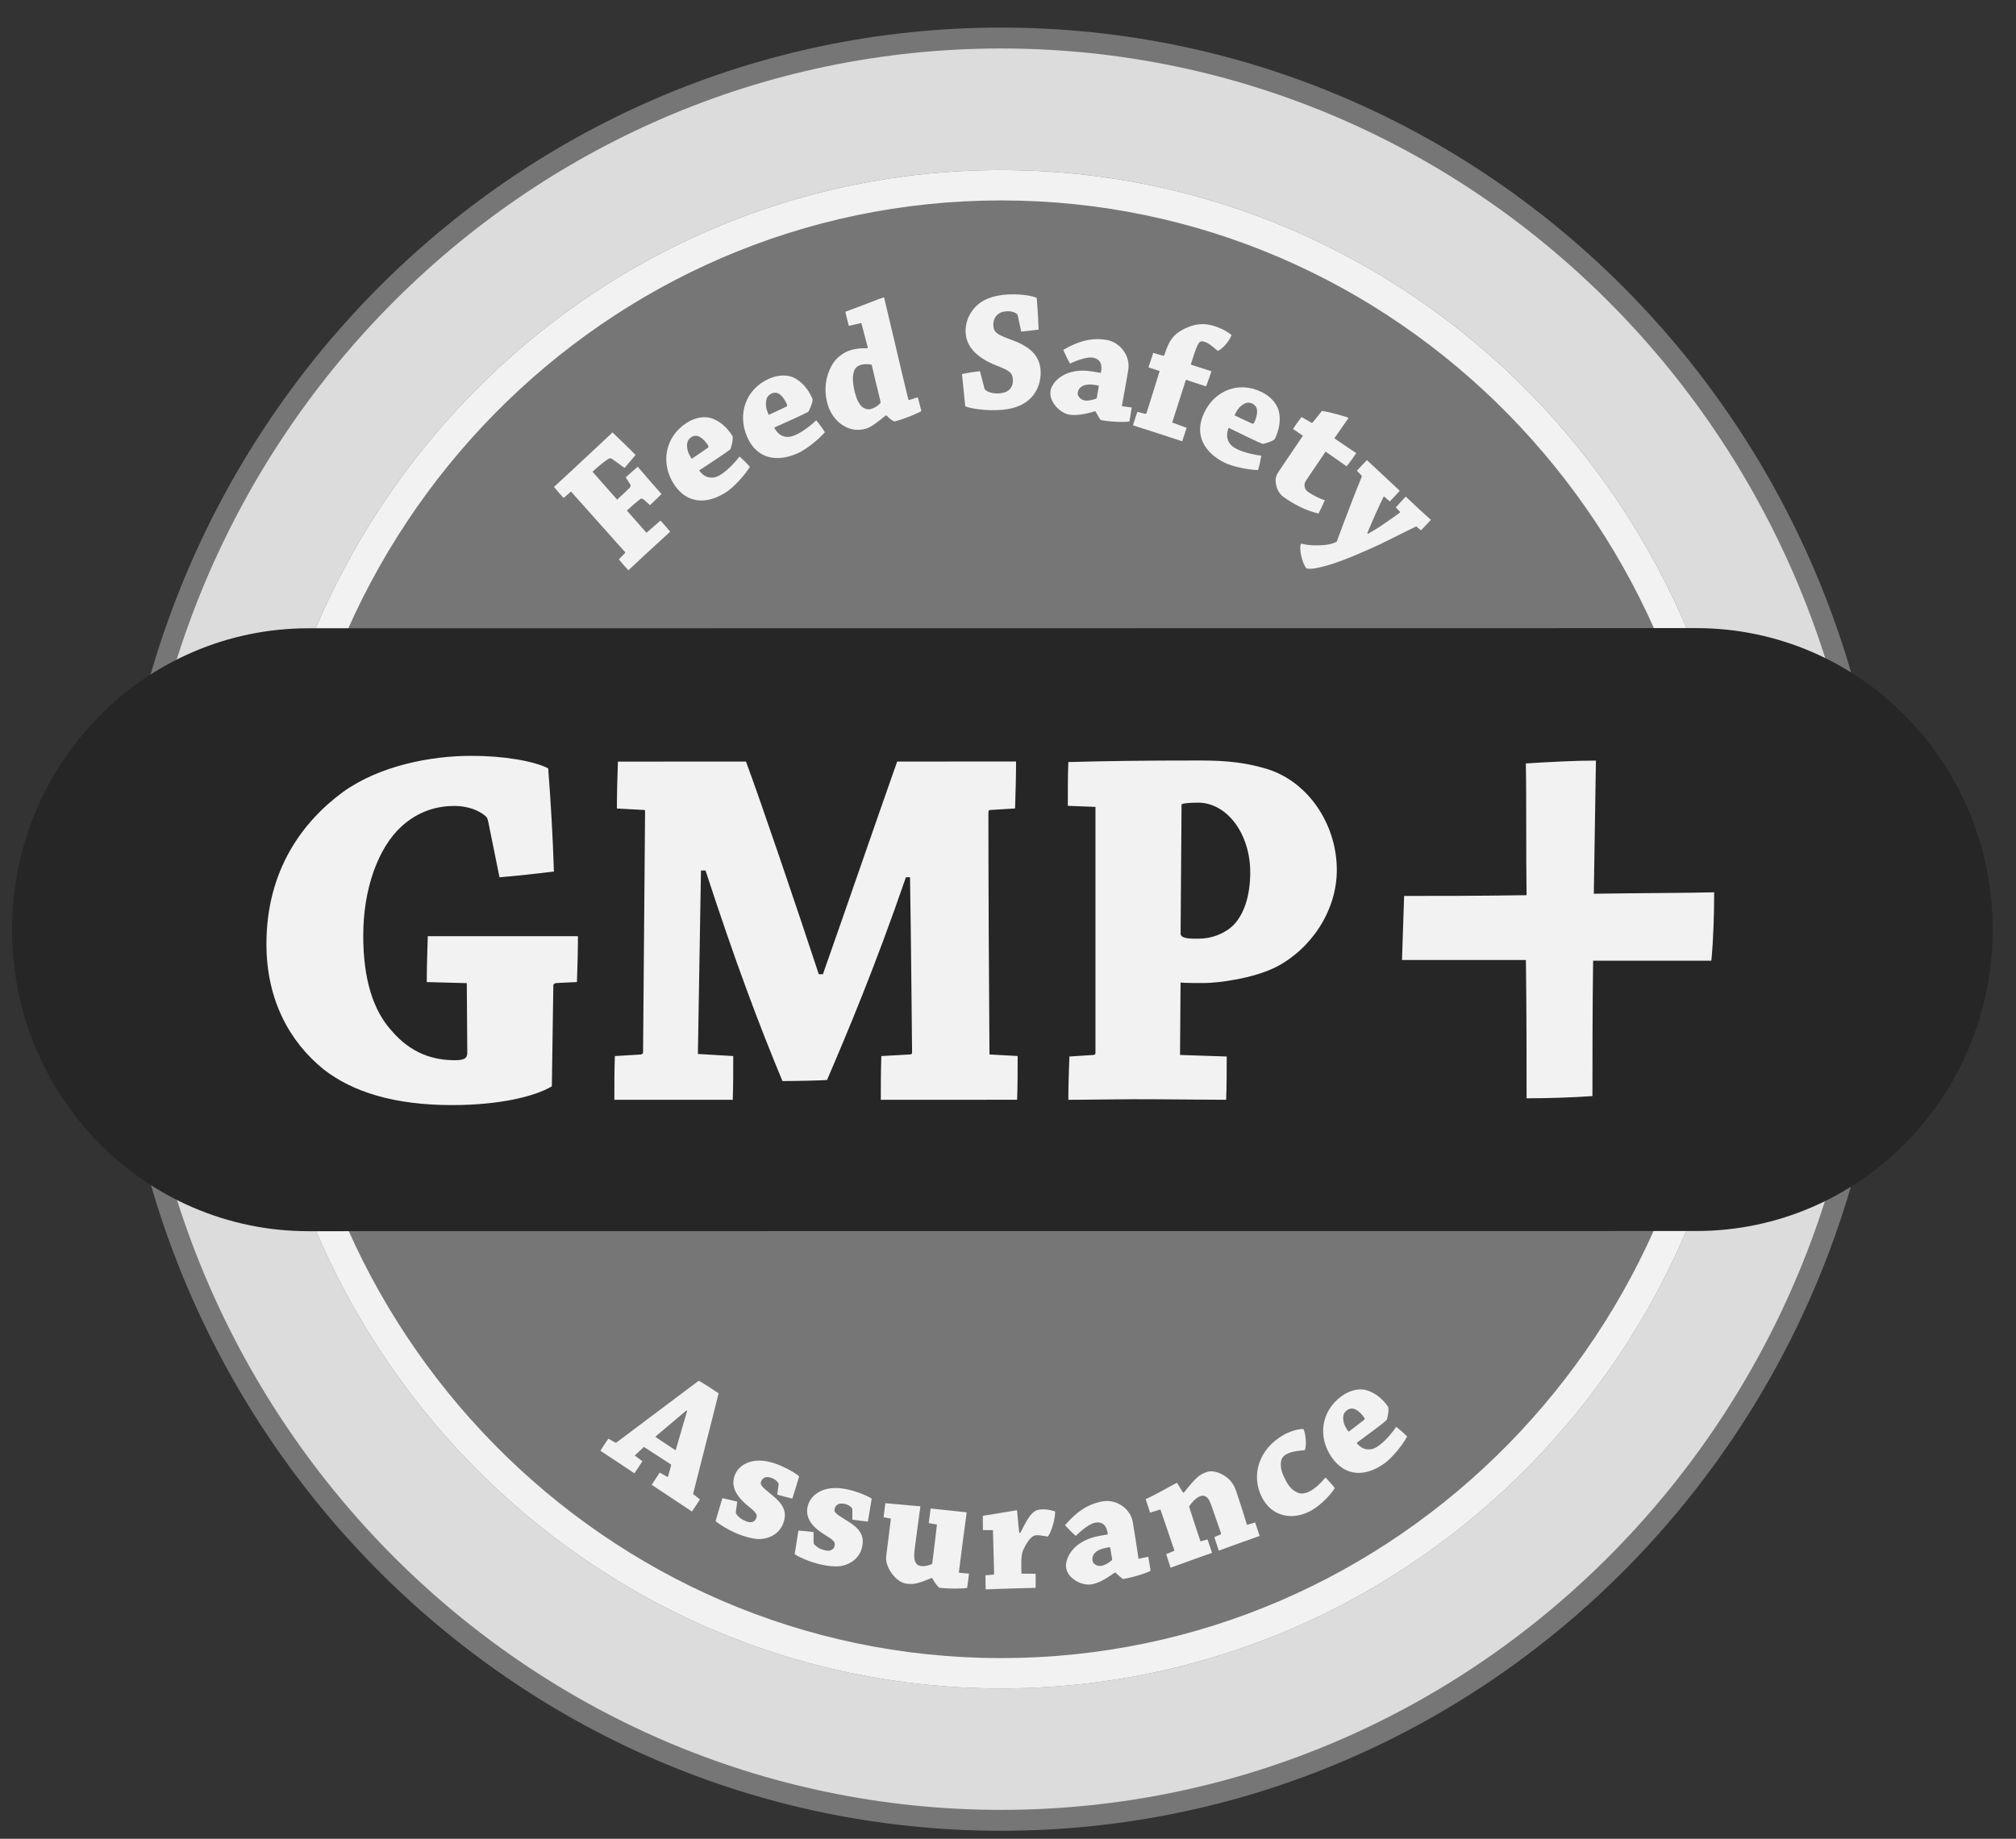
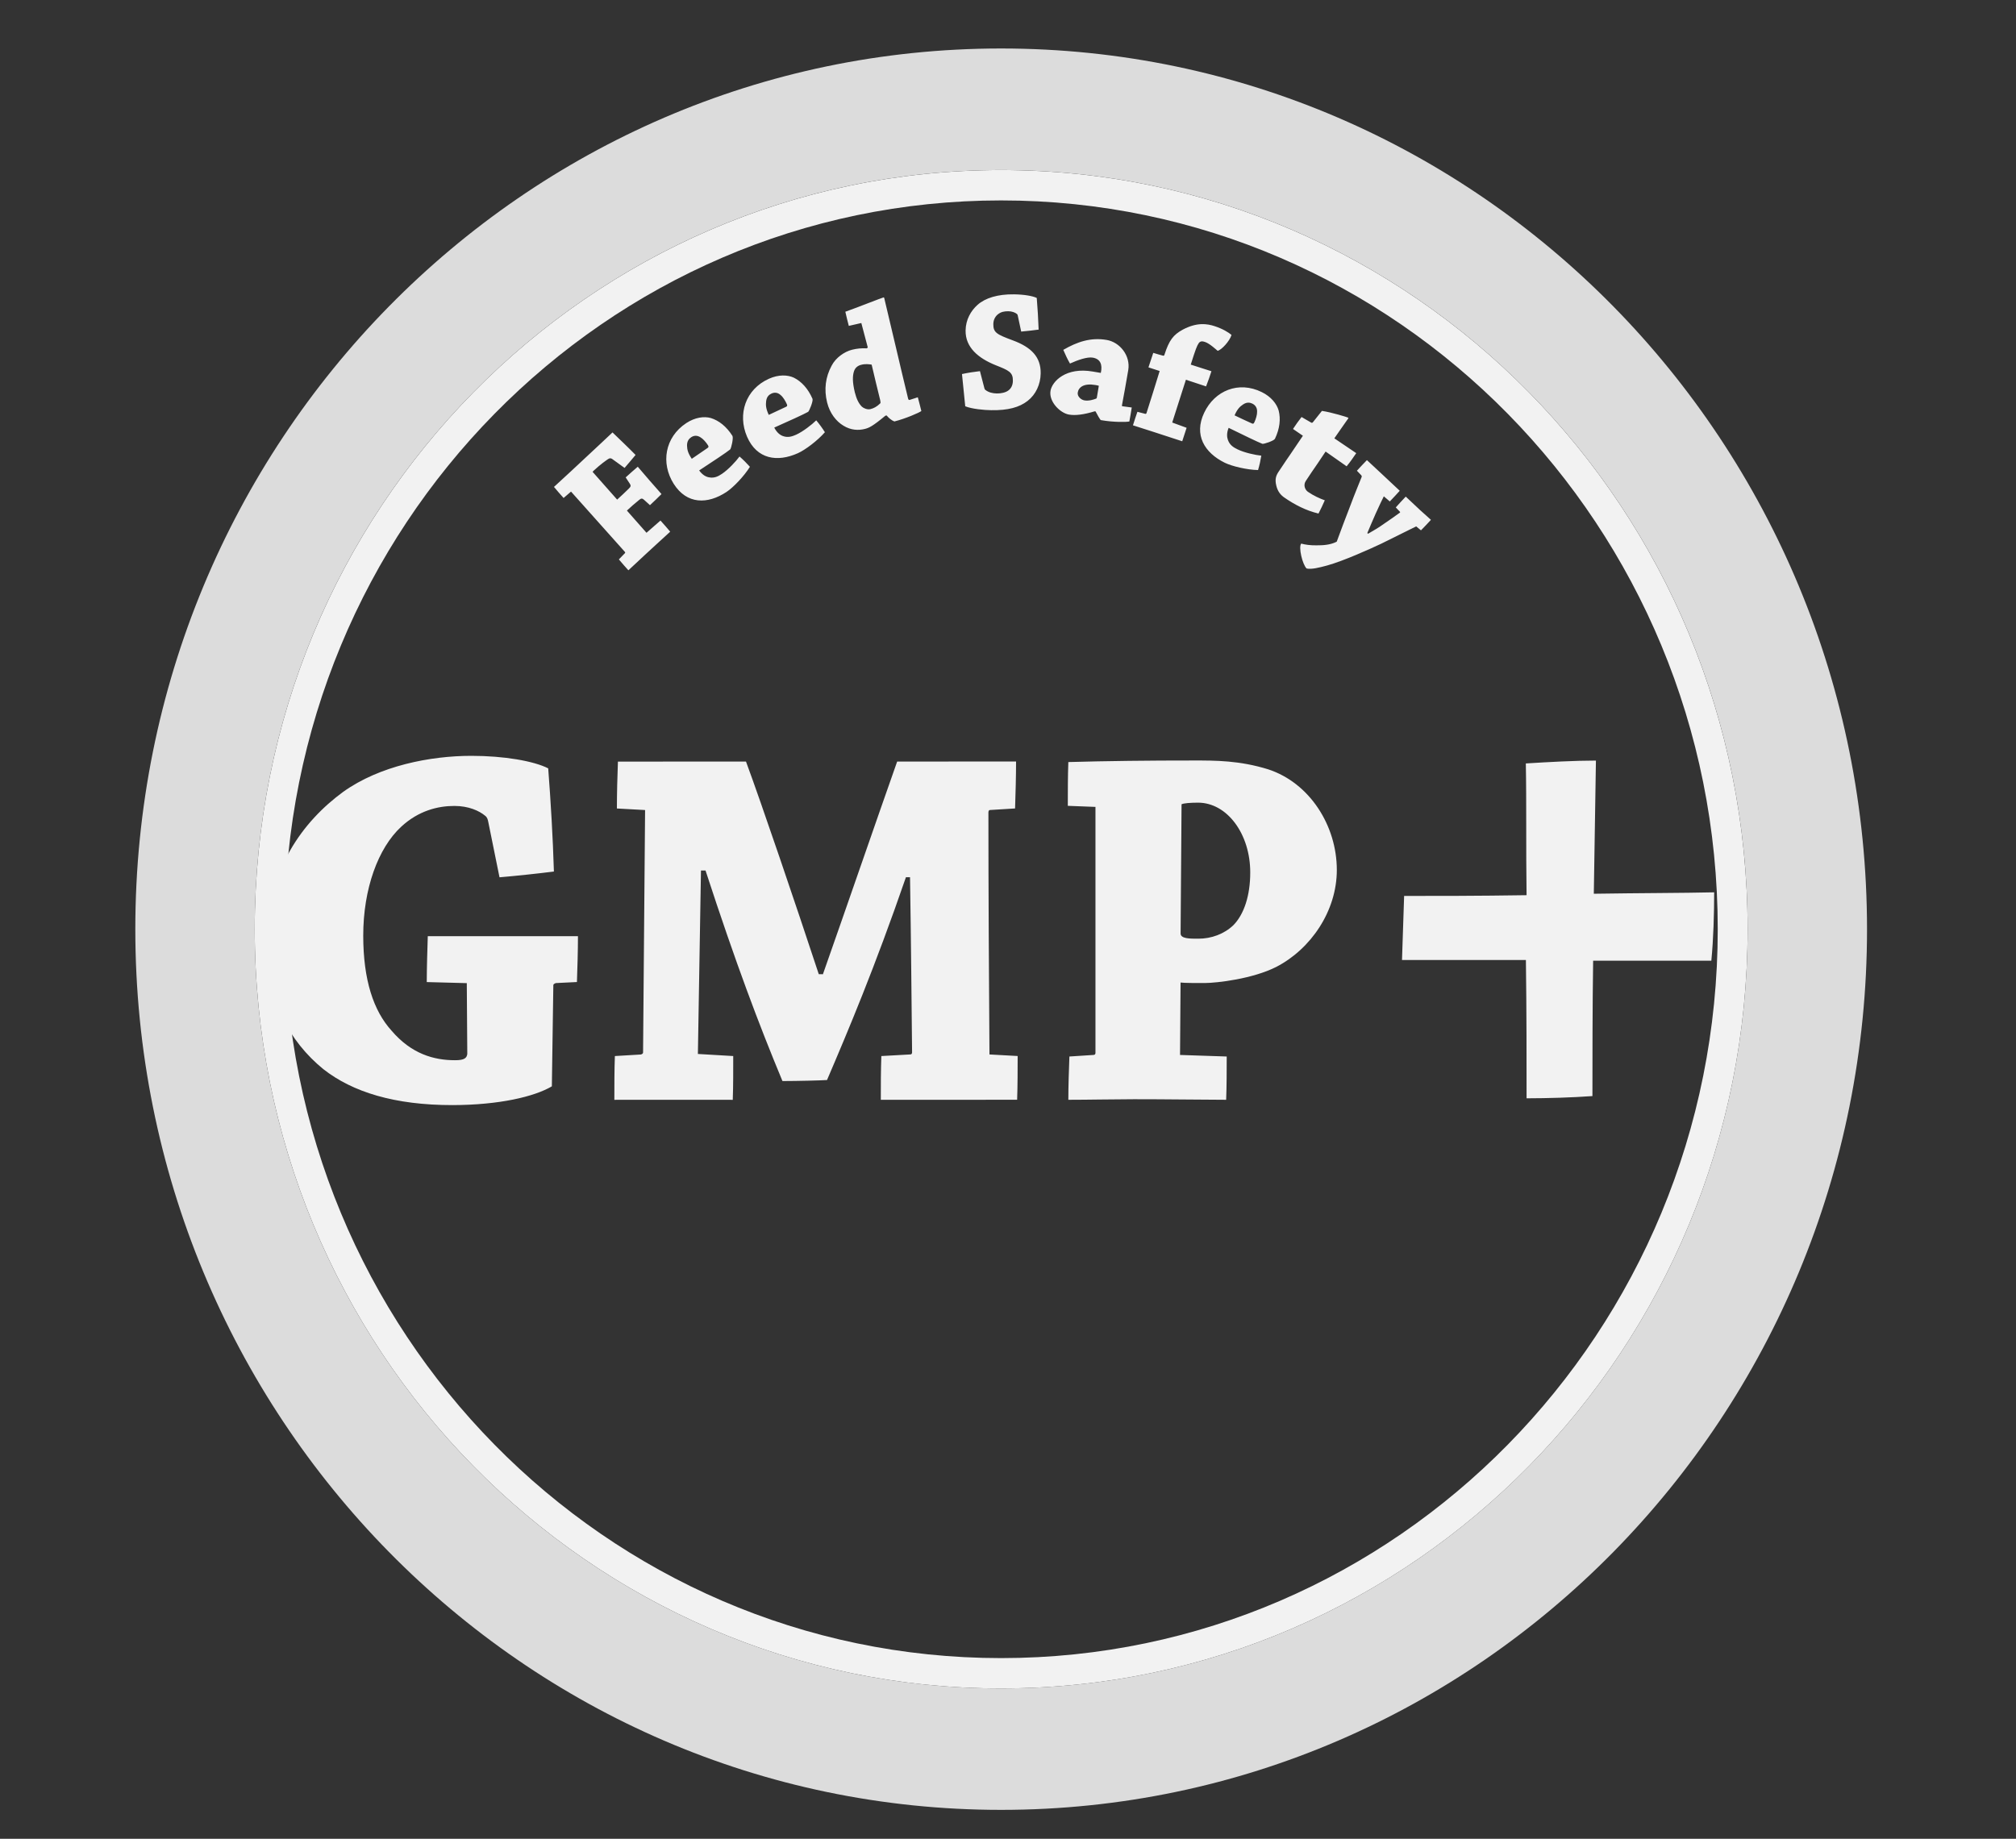
<svg xmlns="http://www.w3.org/2000/svg" width="57" height="52" viewBox="0 0 57 52" fill="none">
  <rect x="0" y="0" width="57" height="52" fill="#333333" stroke="none" />
  <g clip-path="url(#clip0_12944_10042)">
-     <path d="M3.244 26.28C3.246 40.361 14.468 51.776 28.308 51.774C42.15 51.773 53.371 40.356 53.369 26.274C53.368 12.193 42.144 0.779 28.303 0.78C14.462 0.783 3.243 12.199 3.244 26.28Z" fill="#767676" />
    <path d="M28.303 4.81C16.648 4.809 7.201 14.423 7.202 26.28C7.204 38.138 16.654 47.751 28.308 47.749C39.965 47.748 49.412 38.133 49.412 26.276C49.41 14.417 39.959 4.807 28.303 4.81ZM28.308 46.891C17.119 46.892 8.047 37.663 8.046 26.281C8.044 14.898 17.114 5.669 28.304 5.668C39.494 5.666 48.566 14.893 48.567 26.276C48.568 37.659 39.498 46.889 28.308 46.891Z" fill="#F2F2F2" />
    <path d="M28.303 1.371C14.784 1.373 3.825 12.525 3.826 26.28C3.827 40.036 14.79 51.184 28.308 51.183C41.83 51.181 52.789 40.03 52.788 26.274C52.785 12.52 41.824 1.371 28.303 1.371ZM28.309 47.748C16.654 47.751 7.204 38.138 7.202 26.279C7.201 14.422 16.648 4.808 28.304 4.809C39.96 4.807 49.411 14.417 49.412 26.275C49.412 38.132 39.965 47.747 28.309 47.748Z" fill="#DCDCDC" />
-     <path d="M56.34 26.287C56.341 30.995 52.589 34.812 47.96 34.813L8.721 34.818C4.092 34.818 0.341 31.003 0.34 26.295C0.34 21.586 4.091 17.768 8.718 17.768L47.959 17.763C52.588 17.763 56.34 21.579 56.34 26.287Z" fill="#262626" />
    <path d="M13.806 23.247C13.791 23.173 13.776 23.114 13.719 23.071C13.544 22.924 13.241 22.792 12.849 22.792C12.386 22.791 11.835 22.924 11.342 23.381C10.69 23.985 10.27 25.134 10.27 26.462C10.271 27.714 10.56 28.583 11.068 29.144C11.632 29.807 12.271 29.983 12.863 29.983C13.125 29.984 13.197 29.924 13.212 29.806L13.198 27.803L12.066 27.773C12.067 27.375 12.082 26.873 12.095 26.476C12.733 26.475 13.632 26.476 14.414 26.476C15.037 26.475 15.776 26.475 16.341 26.475C16.341 26.873 16.327 27.359 16.312 27.772L15.718 27.801C15.675 27.816 15.646 27.831 15.645 27.86L15.603 30.721C15.11 31.014 14.11 31.25 12.793 31.252C11.155 31.253 9.966 30.883 9.14 30.234C8.184 29.454 7.533 28.274 7.533 26.696C7.533 24.588 8.576 23.219 9.705 22.392C10.734 21.656 12.168 21.375 13.327 21.375C14.254 21.375 15.094 21.522 15.5 21.729C15.573 22.687 15.631 23.66 15.661 24.647C15.182 24.707 14.631 24.766 14.123 24.81L13.806 23.247ZM17.442 22.864C17.442 22.451 17.455 21.95 17.471 21.538C18.485 21.536 19.992 21.537 21.092 21.537C21.528 22.715 22.499 25.575 23.15 27.55L23.267 27.551C23.962 25.576 24.773 23.217 25.366 21.537C26.381 21.536 27.759 21.536 28.728 21.535C28.728 21.948 28.714 22.435 28.7 22.863L27.991 22.907C27.96 22.907 27.946 22.936 27.946 22.98C27.946 25.073 27.96 27.609 27.976 29.82L28.773 29.864C28.772 30.247 28.773 30.704 28.758 31.101C28.28 31.102 27.57 31.101 27.019 31.102H24.904C24.903 30.704 24.905 30.247 24.919 29.865L25.744 29.819C25.773 29.82 25.788 29.791 25.788 29.76C25.772 28.214 25.758 26.577 25.73 24.808L25.614 24.808C24.73 27.372 23.977 29.156 23.383 30.543C23.181 30.556 22.572 30.571 22.123 30.572C21.455 28.965 20.804 27.241 19.948 24.618H19.819C19.789 26.43 19.76 28.111 19.732 29.806L20.731 29.865C20.731 30.247 20.733 30.705 20.718 31.103C20.209 31.103 19.456 31.103 18.849 31.102C18.328 31.104 17.85 31.103 17.37 31.103C17.37 30.704 17.37 30.247 17.385 29.865L18.123 29.821C18.167 29.805 18.181 29.791 18.182 29.762C18.196 27.654 18.225 24.987 18.239 22.908L17.442 22.864ZM30.191 22.789C30.191 22.392 30.191 21.934 30.206 21.551C31.248 21.521 32.524 21.506 33.726 21.507C34.377 21.506 35.045 21.506 35.855 21.756C37.03 22.14 37.797 23.348 37.797 24.602C37.798 25.766 37.059 26.84 36.089 27.342C35.422 27.682 34.408 27.799 34.06 27.8C33.872 27.8 33.481 27.801 33.379 27.786L33.364 29.834L34.684 29.878C34.683 30.262 34.684 30.703 34.668 31.102C33.945 31.101 32.945 31.085 32.062 31.086C31.439 31.087 30.772 31.102 30.206 31.102C30.206 30.703 30.222 30.262 30.236 29.878L30.916 29.834C30.96 29.834 30.974 29.804 30.973 29.774L30.973 22.819L30.191 22.789ZM33.38 26.399C33.38 26.547 33.639 26.547 33.885 26.546C34.249 26.546 34.61 26.415 34.873 26.164C35.176 25.854 35.349 25.323 35.349 24.675C35.351 23.584 34.696 22.699 33.872 22.699C33.653 22.7 33.466 22.714 33.407 22.745L33.38 26.399ZM45.044 27.169C45.024 28.534 45.025 29.918 45.024 30.997C44.444 31.039 43.764 31.059 43.162 31.06C43.162 30.02 43.163 28.656 43.143 27.149C41.801 27.15 40.521 27.15 39.64 27.149C39.661 26.579 39.68 25.928 39.7 25.337C40.522 25.338 41.801 25.337 43.162 25.316C43.143 23.993 43.162 22.67 43.141 21.59C43.782 21.55 44.524 21.509 45.123 21.509C45.105 22.548 45.084 23.891 45.063 25.275C46.345 25.255 47.586 25.255 48.466 25.235C48.466 25.825 48.446 26.557 48.386 27.169H45.044V27.169Z" fill="#F2F2F2" />
-     <path d="M17.396 40.795C17.407 40.803 17.42 40.801 17.433 40.791C18.107 40.289 19.079 39.552 19.757 39.046C19.834 39.087 20.019 39.203 20.318 39.401C20.11 40.249 19.797 41.441 19.596 42.25L19.79 42.404C19.719 42.514 19.639 42.632 19.565 42.746C19.404 42.64 19.242 42.532 19.081 42.425C18.87 42.286 18.616 42.114 18.426 41.99C18.502 41.87 18.58 41.758 18.654 41.643L18.86 41.763C18.872 41.77 18.886 41.768 18.889 41.753C18.909 41.677 18.957 41.522 18.972 41.444C18.978 41.425 18.969 41.413 18.957 41.405L18.205 40.917C18.13 40.997 18.021 41.088 17.948 41.163L18.163 41.323C18.092 41.433 18.016 41.553 17.938 41.665C17.776 41.556 17.57 41.423 17.373 41.289L16.976 41.027C17.052 40.908 17.127 40.792 17.201 40.685L17.396 40.795ZM19.407 39.888C19.119 40.13 18.813 40.391 18.549 40.612C18.535 40.627 18.534 40.637 18.541 40.643L19.103 41.015C19.197 40.69 19.316 40.29 19.428 39.901L19.407 39.888ZM20.805 42.756C20.804 42.771 20.802 42.791 20.82 42.821C20.877 42.899 20.955 42.961 21.035 42.995C21.097 43.023 21.155 43.049 21.217 43.049C21.282 43.047 21.345 43.02 21.377 42.945C21.426 42.832 21.387 42.777 21.119 42.563C20.772 42.27 20.662 41.986 20.782 41.701C20.897 41.432 21.178 41.316 21.402 41.308C21.575 41.298 21.803 41.329 22.091 41.457C22.334 41.564 22.534 41.688 22.595 41.754C22.533 41.963 22.469 42.172 22.402 42.38C22.26 42.346 22.117 42.308 21.976 42.267L22.012 41.999C22.015 41.98 22.017 41.954 22.002 41.936C21.969 41.879 21.904 41.834 21.851 41.81C21.797 41.787 21.72 41.764 21.667 41.773C21.616 41.781 21.557 41.809 21.52 41.894C21.479 41.993 21.544 42.049 21.845 42.294C22.124 42.525 22.286 42.751 22.132 43.11C22.024 43.363 21.784 43.509 21.493 43.524C21.323 43.53 21.065 43.468 20.786 43.347C20.578 43.253 20.36 43.126 20.232 43.016C20.295 42.798 20.36 42.581 20.424 42.368C20.56 42.396 20.704 42.428 20.845 42.467L20.805 42.756ZM23.003 43.617C23.003 43.634 23.004 43.653 23.026 43.681C23.091 43.748 23.172 43.798 23.261 43.825C23.327 43.843 23.387 43.861 23.448 43.853C23.512 43.841 23.571 43.807 23.595 43.727C23.626 43.609 23.581 43.561 23.291 43.385C22.905 43.141 22.76 42.875 22.842 42.577C22.922 42.294 23.186 42.141 23.406 42.102C23.575 42.069 23.806 42.07 24.108 42.157C24.364 42.231 24.576 42.328 24.646 42.384C24.611 42.597 24.576 42.817 24.537 43.03C24.391 43.016 24.245 42.997 24.099 42.975L24.1 42.705C24.102 42.684 24.098 42.658 24.083 42.643C24.042 42.59 23.971 42.556 23.915 42.538C23.859 42.523 23.779 42.511 23.729 42.528C23.679 42.543 23.624 42.578 23.599 42.668C23.569 42.77 23.642 42.818 23.972 43.02C24.28 43.21 24.469 43.414 24.364 43.791C24.29 44.055 24.07 44.232 23.784 44.287C23.617 44.314 23.353 44.29 23.06 44.206C22.842 44.143 22.609 44.045 22.468 43.953C22.502 43.728 22.54 43.505 22.575 43.285C22.713 43.294 22.859 43.306 23.003 43.327V43.617H23.003ZM26.337 44.626C25.912 44.806 25.814 44.807 25.623 44.785C25.33 44.748 25.019 44.313 25.055 44.016C25.101 43.646 25.152 43.261 25.189 42.945L24.981 42.908C24.996 42.777 25.019 42.637 25.033 42.51C25.236 42.526 25.943 42.593 26.01 42.598C26.019 42.599 26.023 42.609 26.021 42.619C25.976 42.96 25.914 43.387 25.87 43.742C25.853 43.884 25.828 44.054 25.878 44.168C25.924 44.268 25.99 44.282 26.057 44.29C26.134 44.298 26.258 44.279 26.357 44.224C26.401 43.894 26.455 43.411 26.491 43.113L26.259 43.074C26.274 42.937 26.298 42.788 26.312 42.66C26.495 42.678 27.249 42.759 27.321 42.767C27.326 42.769 27.329 42.783 27.329 42.788C27.261 43.304 27.181 43.886 27.113 44.447C27.109 44.465 27.113 44.477 27.128 44.478L27.397 44.502C27.383 44.629 27.365 44.775 27.344 44.905C27.292 44.924 26.863 44.94 26.552 44.9C26.488 44.838 26.427 44.757 26.357 44.629L26.337 44.626ZM27.791 43.27C27.787 43.137 27.79 42.991 27.789 42.867C28.006 42.837 28.717 42.711 28.747 42.71C28.752 42.71 28.756 42.715 28.756 42.723C28.776 42.93 28.796 43.134 28.816 43.346L28.85 43.35C29.133 42.764 29.242 42.691 29.483 42.684C29.599 42.681 29.731 42.708 29.832 42.744C29.839 42.969 29.709 43.37 29.623 43.456C29.58 43.452 29.431 43.413 29.314 43.415C29.266 43.416 29.224 43.429 29.181 43.464C29.091 43.54 29.026 43.634 28.939 43.814C28.88 43.933 28.874 44.091 28.877 44.233C28.875 44.316 28.879 44.429 28.88 44.503L29.28 44.506C29.284 44.634 29.283 44.776 29.28 44.903C29.074 44.909 28.78 44.917 28.549 44.924C28.341 44.929 28.071 44.942 27.869 44.948C27.866 44.819 27.862 44.672 27.863 44.55L28.09 44.529C28.099 44.528 28.108 44.519 28.108 44.51C28.097 44.112 28.086 43.66 28.075 43.273L27.791 43.27ZM31.512 44.476C31.249 44.67 31.034 44.778 30.853 44.806C30.605 44.85 30.197 44.656 30.145 44.345C30.101 44.08 30.338 43.562 31.095 43.433C31.195 43.416 31.277 43.402 31.322 43.393C31.298 43.154 31.185 43.026 30.97 43.06C30.814 43.087 30.584 43.27 30.416 43.434C30.314 43.348 30.207 43.235 30.112 43.133C30.408 42.789 30.727 42.535 31.184 42.457C31.55 42.394 31.964 42.647 32.031 43.058C32.085 43.377 32.155 43.837 32.185 44.047C32.19 44.077 32.191 44.087 32.214 44.078L32.465 44.024C32.485 44.151 32.515 44.295 32.531 44.42C32.459 44.464 32.132 44.59 31.753 44.654C31.697 44.619 31.622 44.552 31.537 44.472L31.512 44.476ZM31.137 44.282C31.261 44.26 31.374 44.176 31.439 44.12C31.447 44.109 31.444 44.095 31.443 44.09C31.424 43.973 31.408 43.88 31.388 43.756C31.354 43.757 31.321 43.761 31.288 43.769C30.974 43.821 30.861 43.98 30.889 44.135C30.907 44.246 31.043 44.298 31.137 44.282ZM32.519 42.778C32.476 42.654 32.433 42.513 32.392 42.397C32.615 42.302 33.244 41.944 33.273 41.935C33.281 41.932 33.283 41.936 33.285 41.945C33.341 42.035 33.392 42.121 33.449 42.21L33.474 42.208C33.821 41.776 33.908 41.705 34.117 41.629C34.313 41.561 34.562 41.675 34.706 41.796C34.841 41.909 34.909 42.045 34.952 42.171C35.058 42.487 35.16 42.804 35.257 43.123L35.489 43.056C35.531 43.176 35.577 43.316 35.615 43.437C35.442 43.5 35.223 43.577 35.028 43.645C34.831 43.716 34.619 43.796 34.46 43.853C34.419 43.732 34.375 43.59 34.334 43.471L34.513 43.392C34.521 43.389 34.526 43.376 34.524 43.367C34.462 43.175 34.369 42.918 34.308 42.741C34.234 42.525 34.196 42.412 34.136 42.357C34.06 42.285 33.997 42.292 33.928 42.315C33.829 42.351 33.697 42.48 33.62 42.607C33.709 42.883 33.851 43.325 33.942 43.59L34.141 43.535C34.184 43.658 34.231 43.794 34.268 43.915C34.107 43.972 33.879 44.053 33.697 44.118C33.511 44.184 33.275 44.273 33.097 44.335C33.056 44.216 33.013 44.074 32.973 43.953L33.19 43.86C33.204 43.856 33.205 43.845 33.202 43.836L32.809 42.687L32.519 42.778ZM36.324 40.562C36.478 40.478 36.715 40.404 36.853 40.413C36.922 40.543 36.949 40.918 36.888 41.011C36.82 41.02 36.547 41.03 36.377 41.123C36.283 41.173 36.219 41.247 36.214 41.383C36.206 41.537 36.25 41.675 36.356 41.873C36.465 42.082 36.581 42.168 36.706 42.218C36.823 42.265 36.961 42.214 37.05 42.164C37.216 42.075 37.377 41.902 37.478 41.782C37.568 41.879 37.669 41.989 37.74 42.084C37.544 42.386 37.238 42.629 37.064 42.724C36.546 43.006 35.968 42.897 35.685 42.355C35.364 41.745 35.571 40.971 36.324 40.562ZM37.923 39.489C38.166 39.31 38.415 39.266 38.604 39.306C38.837 39.365 39.062 39.52 39.245 39.779C39.281 39.839 39.229 40.14 39.2 40.164C39.103 40.255 38.705 40.55 38.356 40.806C38.459 40.932 38.562 40.976 38.647 40.986C38.8 41.007 38.907 40.94 39.004 40.868C39.176 40.742 39.385 40.491 39.475 40.351C39.58 40.431 39.699 40.536 39.785 40.625C39.635 40.9 39.348 41.234 39.16 41.372C38.646 41.752 38.064 41.789 37.661 41.224C37.258 40.66 37.338 39.922 37.923 39.489ZM37.977 40.123C37.987 40.238 38.012 40.333 38.131 40.489C38.266 40.388 38.456 40.243 38.566 40.155C38.589 40.137 38.589 40.113 38.57 40.086C38.511 40.002 38.417 39.906 38.345 39.869C38.263 39.822 38.169 39.818 38.084 39.882C38.021 39.927 37.969 39.995 37.977 40.123Z" fill="#F2F2F2" />
    <path d="M15.935 14.083C15.845 13.981 15.746 13.873 15.663 13.77C15.795 13.648 15.981 13.477 16.134 13.336C16.242 13.236 16.888 12.632 16.967 12.559C17.113 12.424 17.234 12.305 17.318 12.229C17.535 12.439 17.755 12.646 17.97 12.866C17.88 12.976 17.767 13.106 17.659 13.233L17.313 12.983C17.277 12.956 17.242 12.948 17.187 12.987C17.13 13.026 16.995 13.117 16.781 13.314C16.771 13.323 16.762 13.333 16.755 13.344L17.449 14.129C17.562 14.027 17.673 13.922 17.782 13.815C17.845 13.756 17.838 13.724 17.802 13.671L17.69 13.501C17.805 13.396 17.919 13.296 18.032 13.199C18.139 13.326 18.256 13.463 18.372 13.595C18.493 13.729 18.606 13.864 18.703 13.972C18.596 14.079 18.487 14.184 18.377 14.286L18.21 14.135C18.16 14.087 18.124 14.09 18.066 14.142C17.949 14.236 17.835 14.335 17.725 14.439L18.279 15.067L18.674 14.721C18.765 14.823 18.863 14.931 18.949 15.036C18.753 15.218 18.481 15.462 18.257 15.671C18.089 15.825 17.913 15.994 17.767 16.128C17.675 16.027 17.586 15.925 17.498 15.82L17.671 15.641C17.678 15.635 17.679 15.621 17.672 15.612L16.145 13.902L15.935 14.083ZM19.404 11.965C19.655 11.8 19.907 11.77 20.095 11.821C20.324 11.891 20.54 12.06 20.709 12.327C20.742 12.388 20.674 12.684 20.644 12.71C20.542 12.795 20.129 13.067 19.768 13.304C19.863 13.434 19.964 13.486 20.047 13.499C20.2 13.529 20.309 13.469 20.41 13.402C20.589 13.284 20.81 13.045 20.909 12.91C21.009 12.996 21.122 13.109 21.203 13.201C21.038 13.467 20.734 13.785 20.54 13.913C20.005 14.265 19.422 14.268 19.049 13.684C18.678 13.098 18.797 12.364 19.404 11.965ZM19.425 12.601C19.428 12.716 19.45 12.813 19.559 12.975C19.7 12.881 19.896 12.746 20.011 12.665C20.035 12.649 20.038 12.624 20.019 12.595C19.964 12.508 19.878 12.409 19.806 12.368C19.725 12.315 19.633 12.305 19.544 12.364C19.48 12.407 19.424 12.472 19.425 12.601ZM21.741 10.711C22.015 10.588 22.267 10.599 22.444 10.68C22.659 10.787 22.848 10.989 22.973 11.28C22.996 11.345 22.88 11.626 22.849 11.647C22.734 11.713 22.284 11.917 21.891 12.092C21.965 12.236 22.056 12.303 22.137 12.332C22.281 12.384 22.4 12.342 22.51 12.293C22.704 12.205 22.96 12.005 23.078 11.887C23.167 11.993 23.249 12.105 23.323 12.223C23.119 12.458 22.769 12.723 22.558 12.817C21.976 13.078 21.399 12.988 21.122 12.35C20.847 11.713 21.079 11.008 21.741 10.711ZM21.662 11.342C21.648 11.455 21.653 11.555 21.736 11.733C21.89 11.663 22.105 11.561 22.231 11.501C22.257 11.489 22.263 11.464 22.249 11.434C22.207 11.338 22.138 11.225 22.073 11.174C22.003 11.108 21.913 11.085 21.816 11.128C21.745 11.161 21.679 11.216 21.662 11.342ZM25.033 11.756C24.665 12.062 24.566 12.101 24.454 12.13C24.272 12.176 24.06 12.169 23.85 12.04C23.646 11.92 23.46 11.688 23.385 11.379C23.295 11.012 23.339 10.663 23.514 10.34C23.635 10.107 23.883 9.943 24.089 9.891C24.225 9.856 24.366 9.843 24.506 9.851L24.536 9.828C24.48 9.614 24.415 9.373 24.353 9.135L23.999 9.216C23.962 9.084 23.932 8.944 23.901 8.816C24.172 8.721 24.929 8.423 24.98 8.411C24.985 8.41 24.995 8.411 24.999 8.422C25.184 9.184 25.463 10.402 25.675 11.27C25.682 11.298 25.696 11.315 25.714 11.311L25.95 11.235C25.983 11.353 26.019 11.502 26.05 11.624C25.991 11.67 25.605 11.839 25.287 11.919C25.204 11.886 25.135 11.826 25.066 11.748L25.033 11.756ZM24.645 10.312C24.572 10.299 24.46 10.286 24.348 10.317C24.258 10.339 24.178 10.395 24.144 10.504C24.103 10.635 24.1 10.804 24.168 11.091C24.215 11.279 24.278 11.412 24.368 11.5C24.42 11.548 24.526 11.591 24.61 11.57C24.703 11.546 24.783 11.508 24.887 11.408C24.9 11.395 24.898 11.369 24.887 11.318C24.804 10.983 24.723 10.648 24.645 10.312ZM27.834 10.985C27.839 10.998 27.849 11.024 27.863 11.028C27.944 11.094 28.06 11.125 28.181 11.127C28.296 11.13 28.437 11.103 28.519 11.036C28.592 10.978 28.636 10.889 28.638 10.772C28.643 10.526 28.523 10.475 28.149 10.327C27.665 10.132 27.293 9.827 27.301 9.346C27.305 9.042 27.449 8.79 27.64 8.62C27.856 8.428 28.21 8.317 28.672 8.324C28.947 8.327 29.202 8.37 29.313 8.426C29.337 8.722 29.356 9.027 29.366 9.321C29.221 9.343 29.043 9.36 28.873 9.377L28.775 8.919C28.77 8.899 28.765 8.889 28.754 8.88C28.699 8.834 28.607 8.803 28.511 8.802C28.396 8.8 28.299 8.822 28.221 8.884C28.155 8.933 28.088 9.026 28.085 9.162C28.081 9.408 28.187 9.458 28.632 9.624C29.16 9.818 29.431 10.097 29.424 10.559C29.419 10.868 29.289 11.155 29.055 11.337C28.821 11.52 28.5 11.608 28.027 11.6C27.824 11.598 27.487 11.567 27.291 11.49C27.258 11.182 27.229 10.877 27.199 10.578C27.367 10.542 27.537 10.515 27.707 10.496L27.834 10.985ZM30.951 11.632C30.642 11.726 30.403 11.756 30.222 11.724C29.974 11.68 29.651 11.361 29.702 11.052C29.747 10.786 30.138 10.375 30.895 10.507C30.995 10.524 31.076 10.537 31.124 10.546C31.177 10.311 31.112 10.151 30.898 10.114C30.741 10.086 30.465 10.184 30.252 10.281C30.184 10.165 30.12 10.024 30.063 9.894C30.453 9.669 30.837 9.535 31.293 9.614C31.661 9.678 31.969 10.056 31.9 10.467C31.846 10.787 31.764 11.245 31.724 11.451C31.721 11.481 31.72 11.491 31.744 11.49L31.999 11.524C31.977 11.65 31.957 11.795 31.931 11.92C31.851 11.936 31.501 11.947 31.121 11.88C31.08 11.828 31.031 11.74 30.976 11.635L30.951 11.632ZM30.66 11.323C30.784 11.344 30.918 11.302 30.997 11.271C31.009 11.262 31.011 11.248 31.012 11.243C31.031 11.128 31.047 11.036 31.068 10.91C31.036 10.9 31.003 10.892 30.969 10.888C30.654 10.833 30.497 10.945 30.472 11.1C30.454 11.212 30.566 11.306 30.66 11.323ZM33.55 12.098C33.511 12.226 33.464 12.354 33.426 12.479C33.2 12.405 32.891 12.306 32.635 12.221C32.447 12.159 32.212 12.086 32.033 12.028C32.075 11.896 32.114 11.771 32.159 11.646L32.387 11.705C32.398 11.704 32.411 11.698 32.414 11.688C32.541 11.29 32.666 10.891 32.788 10.492C32.71 10.467 32.582 10.424 32.471 10.389C32.517 10.247 32.566 10.105 32.607 9.979C32.695 10.007 32.807 10.038 32.886 10.059C32.905 10.062 32.916 10.058 32.924 10.03C33.056 9.62 33.173 9.468 33.445 9.32C33.835 9.114 34.123 9.151 34.346 9.225C34.566 9.297 34.733 9.398 34.82 9.472C34.765 9.651 34.54 9.892 34.429 9.922C34.392 9.894 34.206 9.715 34.068 9.67C33.995 9.646 33.94 9.643 33.895 9.701C33.841 9.781 33.807 9.868 33.667 10.311C33.864 10.377 34.081 10.442 34.252 10.498C34.21 10.633 34.152 10.795 34.1 10.927C33.944 10.876 33.706 10.799 33.53 10.739C33.427 11.068 33.252 11.602 33.143 11.949L33.55 12.098ZM35.674 11.088C35.942 11.219 36.099 11.421 36.153 11.611C36.213 11.847 36.185 12.122 36.047 12.41C36.014 12.469 35.728 12.563 35.692 12.551C35.569 12.505 35.125 12.288 34.738 12.099C34.678 12.249 34.689 12.363 34.719 12.444C34.772 12.591 34.881 12.655 34.991 12.708C35.181 12.802 35.498 12.87 35.662 12.886C35.64 13.023 35.61 13.159 35.57 13.293C35.262 13.287 34.838 13.188 34.63 13.087C34.056 12.805 33.748 12.3 34.047 11.672C34.343 11.045 35.022 10.766 35.674 11.088ZM35.151 11.435C35.056 11.497 34.985 11.566 34.906 11.746C35.07 11.826 35.235 11.903 35.401 11.977C35.427 11.99 35.448 11.981 35.463 11.948C35.508 11.856 35.546 11.726 35.543 11.645C35.547 11.547 35.506 11.463 35.41 11.415C35.34 11.382 35.256 11.367 35.151 11.435ZM36.087 13.738C36.036 13.537 36.086 13.435 36.163 13.322C36.313 13.094 36.447 12.9 36.48 12.853C36.537 12.767 36.813 12.36 36.838 12.323C36.77 12.277 36.654 12.197 36.558 12.131C36.634 12.015 36.715 11.902 36.8 11.793C36.883 11.844 36.99 11.901 37.074 11.952C37.085 11.96 37.11 11.959 37.123 11.938C37.204 11.834 37.302 11.712 37.376 11.62C37.647 11.659 38.105 11.801 38.117 11.811C38.125 11.816 38.127 11.822 38.118 11.836C38.054 11.922 37.804 12.288 37.727 12.396C37.931 12.536 38.157 12.687 38.346 12.815C38.266 12.934 38.169 13.073 38.074 13.187C37.907 13.07 37.662 12.897 37.48 12.77C37.456 12.803 37.402 12.884 37.254 13.107C37.139 13.271 37.042 13.417 36.92 13.601C36.845 13.714 36.894 13.849 36.981 13.909C37.141 14.02 37.312 14.096 37.457 14.149C37.405 14.271 37.338 14.408 37.279 14.523C36.926 14.439 36.609 14.275 36.315 14.072C36.211 14.001 36.126 13.9 36.087 13.738ZM40.041 14.886C39.711 15.052 39.38 15.216 39.048 15.378C38.749 15.519 37.987 15.864 37.523 15.992C37.297 16.053 37.077 16.108 36.943 16.077C36.826 15.967 36.706 15.467 36.791 15.373C36.897 15.402 37.046 15.425 37.22 15.422C37.42 15.423 37.618 15.409 37.794 15.319C37.934 14.942 38.041 14.65 38.183 14.289C38.298 13.978 38.421 13.685 38.502 13.481C38.505 13.47 38.496 13.457 38.493 13.446L38.365 13.312C38.456 13.211 38.56 13.103 38.648 13.012C38.762 13.117 38.925 13.272 39.068 13.403C39.233 13.557 39.423 13.736 39.576 13.879C39.491 13.972 39.386 14.088 39.295 14.181L39.126 14.036C39.077 14.132 39.005 14.284 38.898 14.519C38.817 14.696 38.749 14.867 38.659 15.075L38.681 15.094C38.83 15.008 38.984 14.919 39.133 14.811C39.273 14.714 39.406 14.626 39.578 14.499C39.591 14.485 39.591 14.479 39.578 14.469L39.464 14.35C39.556 14.246 39.65 14.145 39.746 14.044C39.868 14.158 40.027 14.307 40.15 14.424C40.25 14.517 40.372 14.622 40.458 14.701C40.366 14.802 40.272 14.901 40.176 14.998L40.041 14.886Z" fill="#F2F2F2" />
  </g>
  <defs>
    <clipPath id="clip0_12944_10042">
      <rect width="56" height="51" fill="white" transform="translate(0.34 0.778)" />
    </clipPath>
  </defs>
</svg>